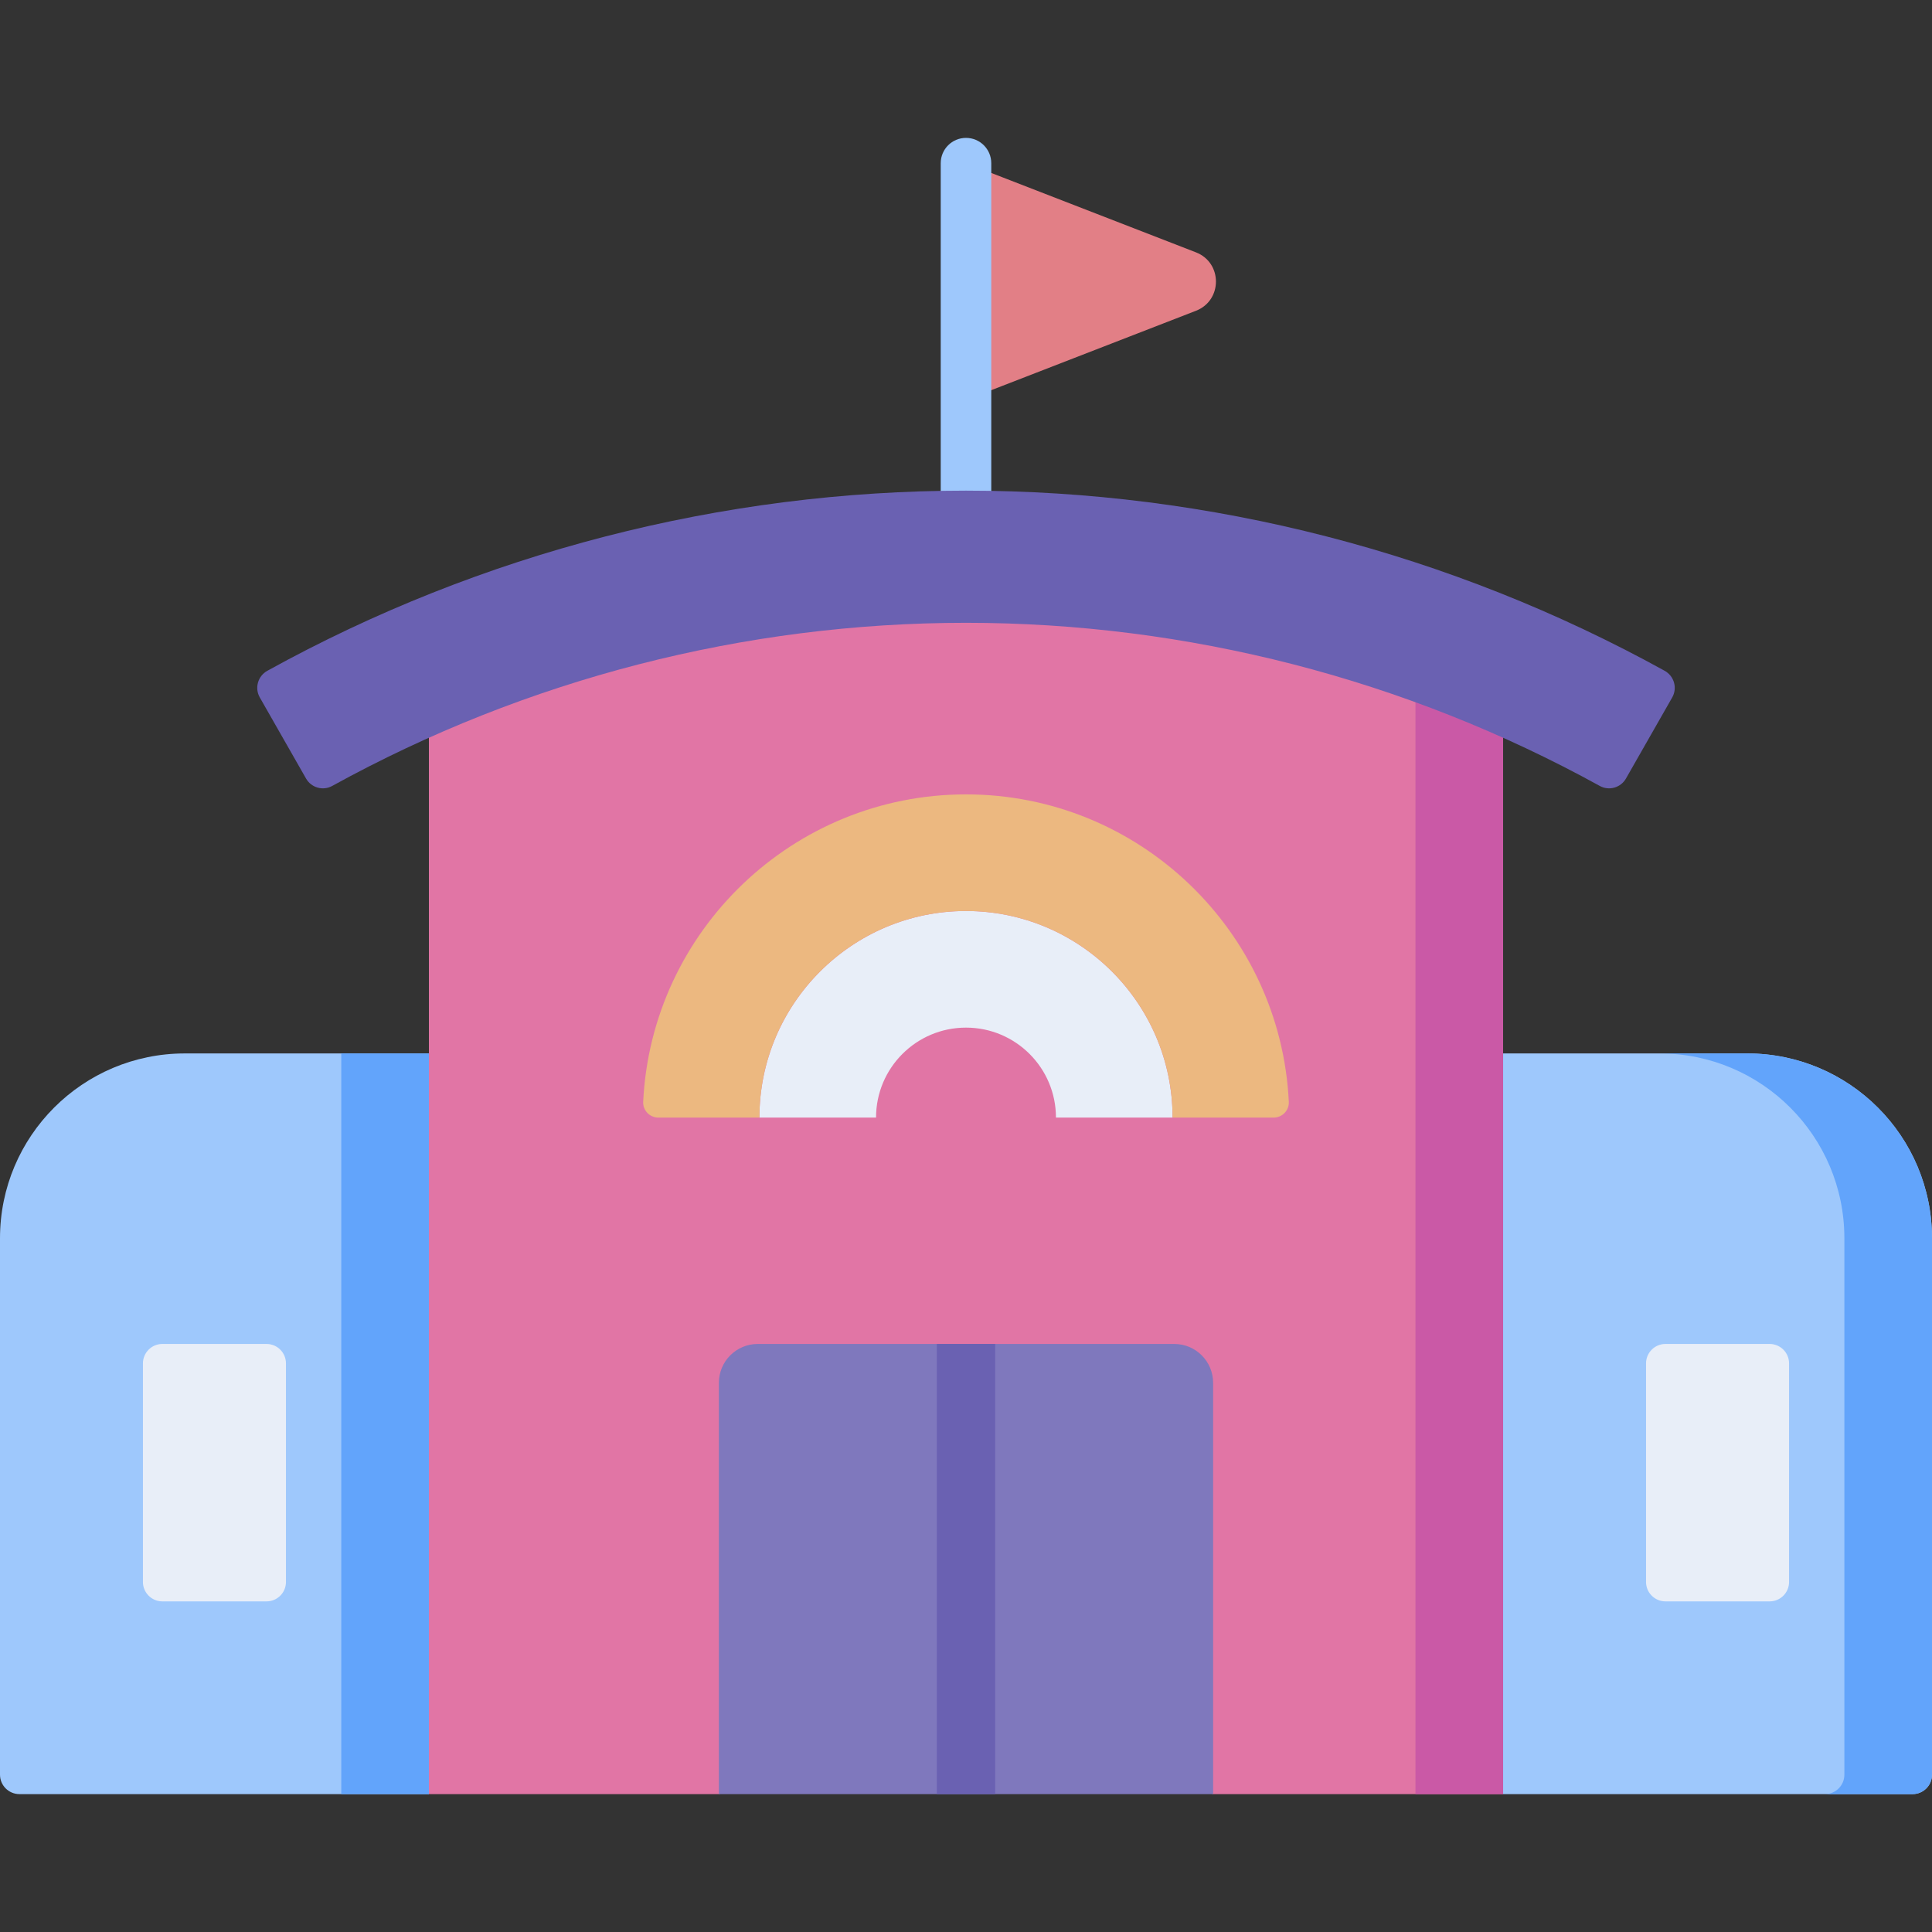
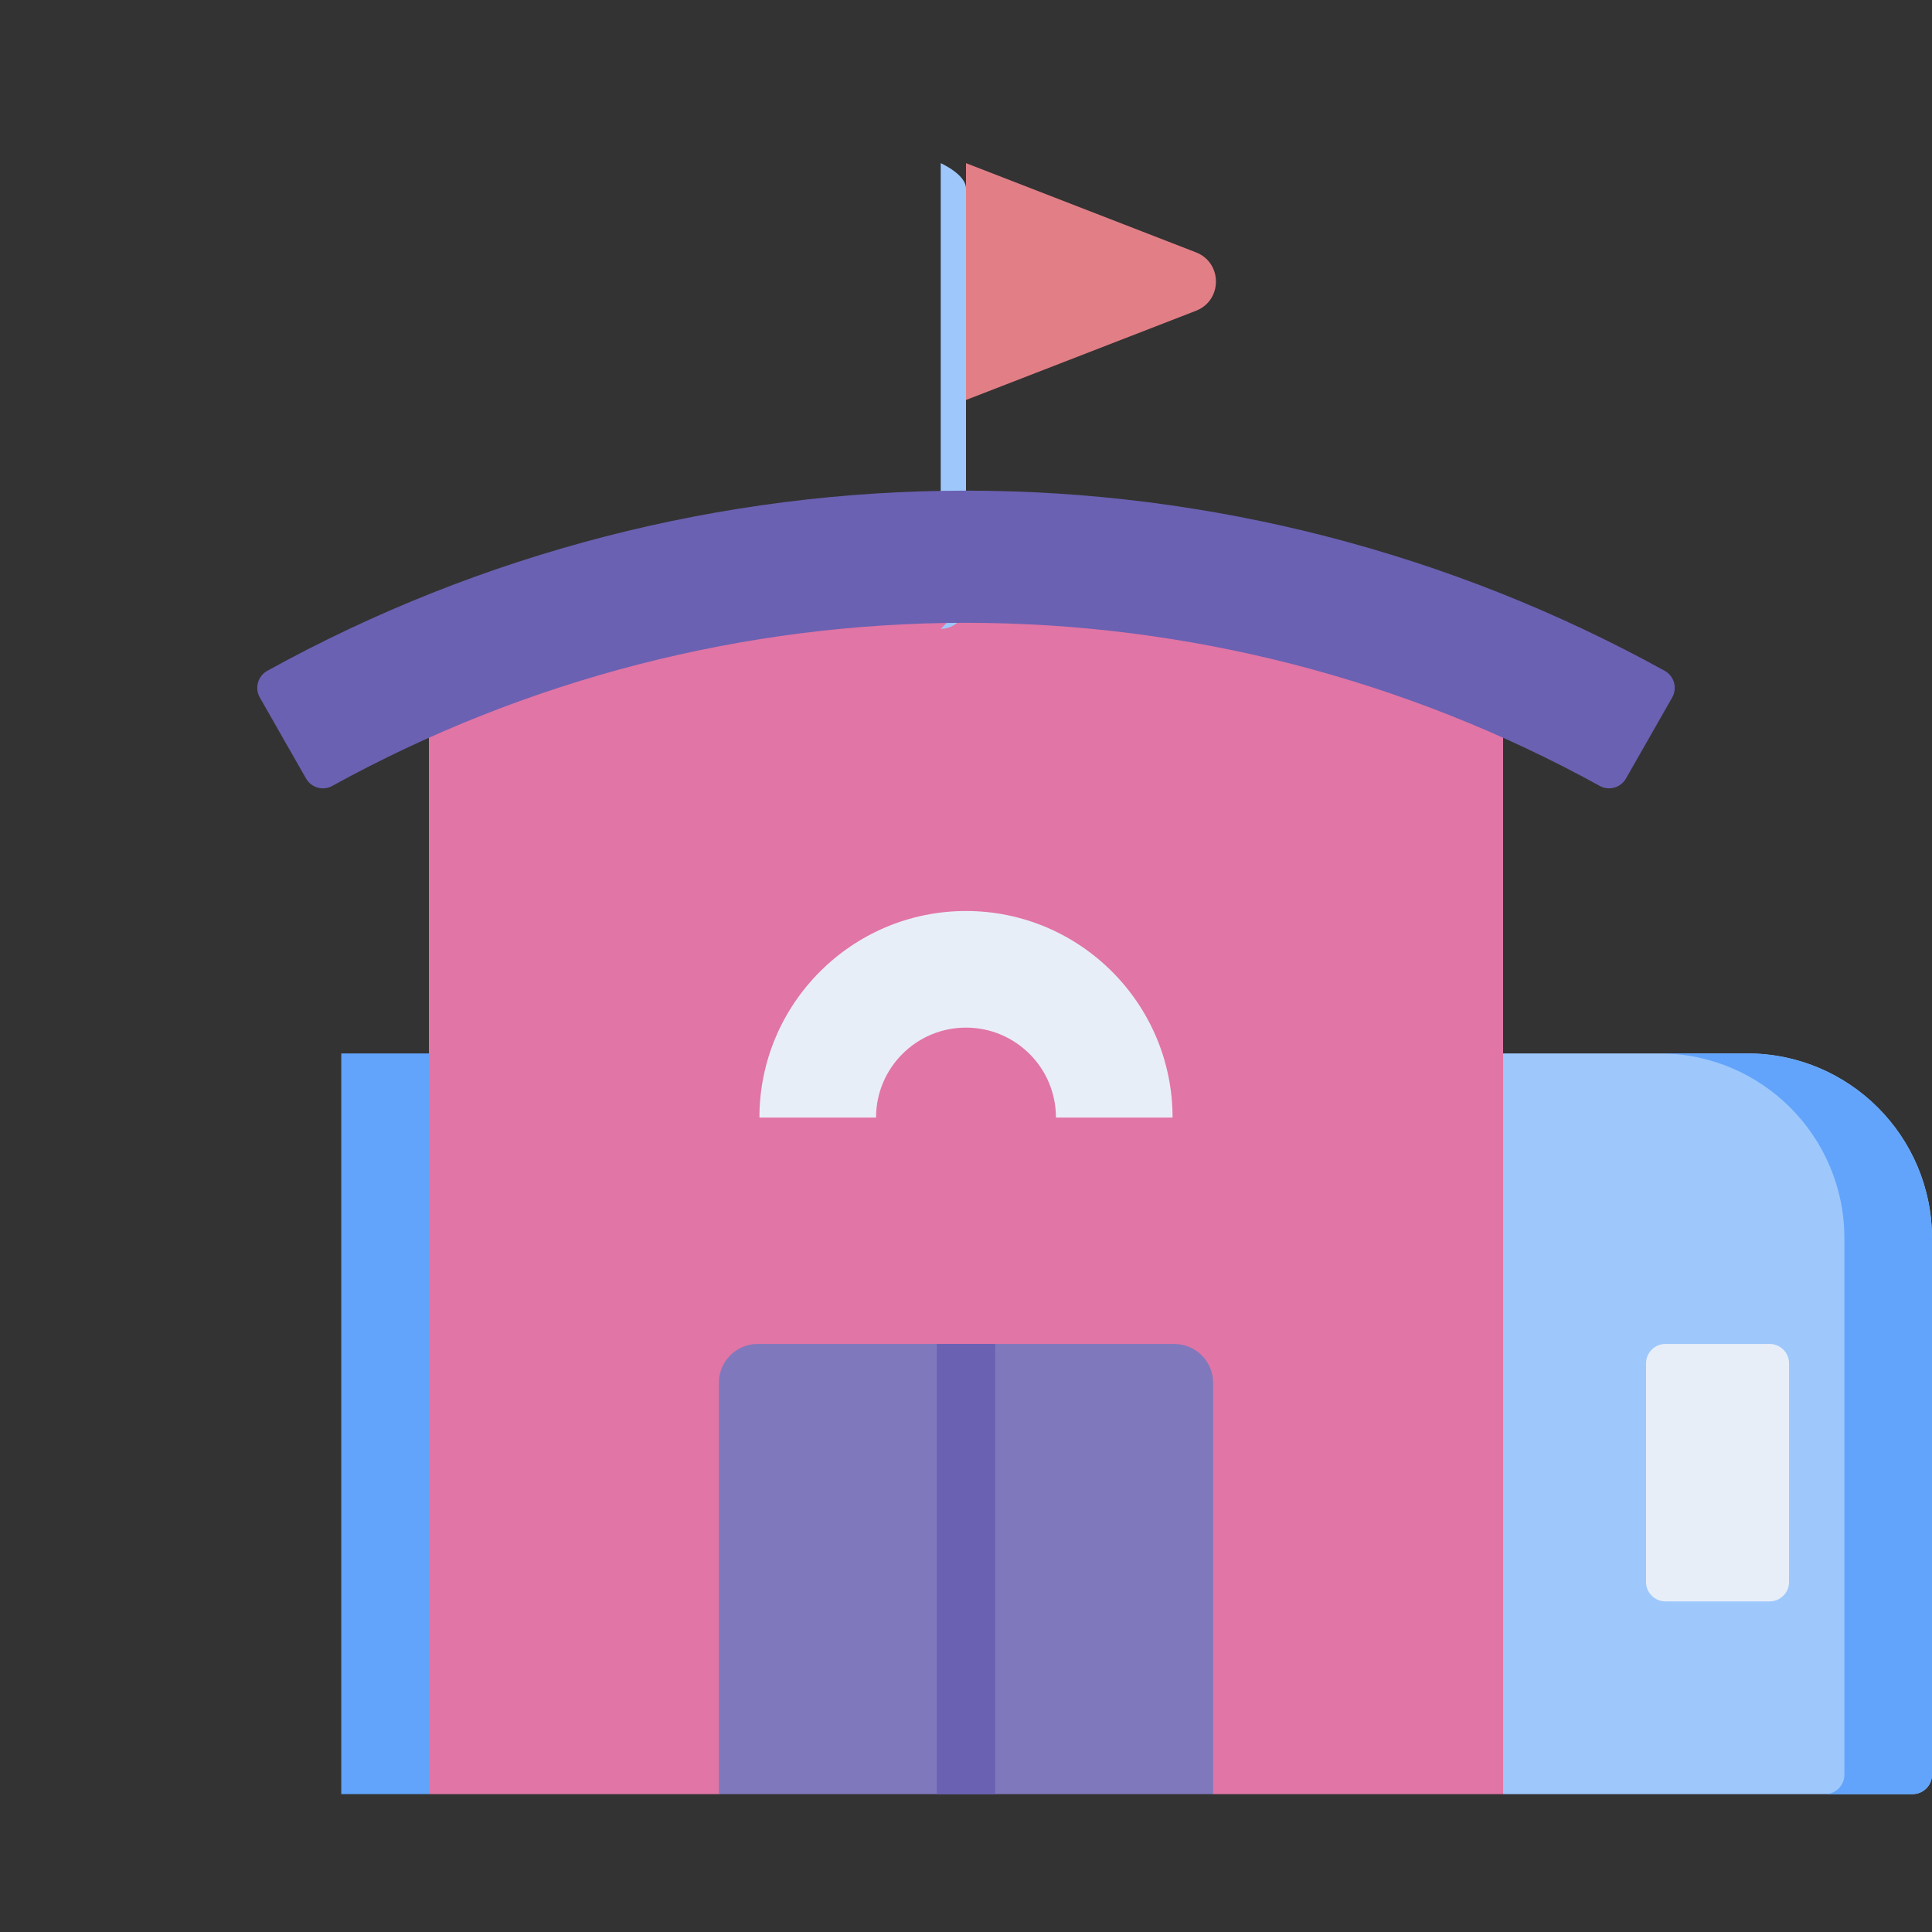
<svg xmlns="http://www.w3.org/2000/svg" id="Capa_1" enable-background="new 0 0 512 512" height="512" viewBox="0 0 512 512" width="512">
  <rect x="0" y="0" width="512" height="512" fill="#333333" stroke="none" />
  <g>
    <path d="m256 105.997v-62.76l60.937 23.637c7.069 2.742 7.069 12.745 0 15.487z" fill="#e27f86" />
    <path d="m398.337 279.172v196.287h108.512c2.845 0 5.151-2.306 5.151-5.151v-142.152c0-27.053-21.931-48.985-48.984-48.985z" fill="#9ec8fc" />
    <path d="m463.016 279.172h-23.221c27.053 0 48.984 21.931 48.984 48.985v142.151c0 2.845-2.306 5.151-5.151 5.151h23.221c2.845 0 5.151-2.306 5.151-5.151v-142.152c0-27.053-21.931-48.984-48.984-48.984z" fill="#62a4fb" />
-     <path d="m0 328.156v142.151c0 2.845 2.306 5.151 5.151 5.151h108.512v-196.286h-64.678c-27.054 0-48.985 21.931-48.985 48.984z" fill="#9ec8fc" />
    <path d="m90.441 279.172h23.221v196.287h-23.221z" fill="#62a4fb" />
    <path d="m436.217 361.313v57.921c0 2.845 2.306 5.151 5.151 5.151h27.601c2.845 0 5.151-2.306 5.151-5.151v-57.921c0-2.845-2.306-5.151-5.151-5.151h-27.601c-2.845 0-5.151 2.307-5.151 5.151z" fill="#e8eef8" />
-     <path d="m37.88 361.313v57.921c0 2.845 2.306 5.151 5.151 5.151h27.601c2.845 0 5.151-2.306 5.151-5.151v-57.921c0-2.845-2.306-5.151-5.151-5.151h-27.601c-2.845 0-5.151 2.307-5.151 5.151z" fill="#e8eef8" />
    <path d="m113.663 174.816v300.642h76.849l65.488-20 65.488 20h76.849v-300.642l-142.337-29.875z" fill="#e175a5" />
-     <path d="m375.116 169.942v305.516h23.221v-300.642z" fill="#ca59a6" />
    <path d="m190.512 366.464v108.994h130.977v-108.994c0-5.69-4.612-10.302-10.302-10.302h-110.374c-5.689 0-10.301 4.613-10.301 10.302z" fill="#7f78bd" />
    <path d="m248.274 356.162h15.453v119.296h-15.453z" fill="#6a61b2" />
    <path d="m256 241.425c-30.184 0-54.744 24.559-54.744 54.744h30.905c0-13.166 10.673-23.838 23.838-23.838s23.838 10.673 23.838 23.838h30.905c.002-30.185-24.558-54.744-54.742-54.744z" fill="#e8eef8" />
-     <path d="m256 210.52c-45.833 0-83.364 36.181-85.549 81.473-.11 2.275 1.727 4.176 4.004 4.176h26.801c0-30.184 24.56-54.744 54.744-54.744s54.744 24.559 54.744 54.744h26.801c2.277 0 4.114-1.901 4.004-4.176-2.185-45.293-39.716-81.473-85.549-81.473z" fill="#ecb880" />
-     <path d="m256 159.958c-3.698 0-6.696-2.998-6.696-6.696v-110.024c0-3.698 2.998-6.696 6.696-6.696s6.696 2.998 6.696 6.696v110.024c0 3.698-2.998 6.696-6.696 6.696z" fill="#9ec8fc" />
+     <path d="m256 159.958c-3.698 0-6.696-2.998-6.696-6.696v-110.024s6.696 2.998 6.696 6.696v110.024c0 3.698-2.998 6.696-6.696 6.696z" fill="#9ec8fc" />
    <path d="m430.9 206.313c-1.388 2.433-4.475 3.329-6.928 1.977-51.343-28.302-109.307-43.238-167.972-43.238s-116.629 14.936-167.972 43.238c-2.453 1.352-5.54.456-6.928-1.977l-12.25-21.477c-1.429-2.505-.515-5.683 2.01-7.077 56.575-31.243 120.47-47.733 185.14-47.733s128.565 16.49 185.141 47.733c2.525 1.394 3.439 4.572 2.01 7.077z" fill="#6a61b2" />
  </g>
</svg>